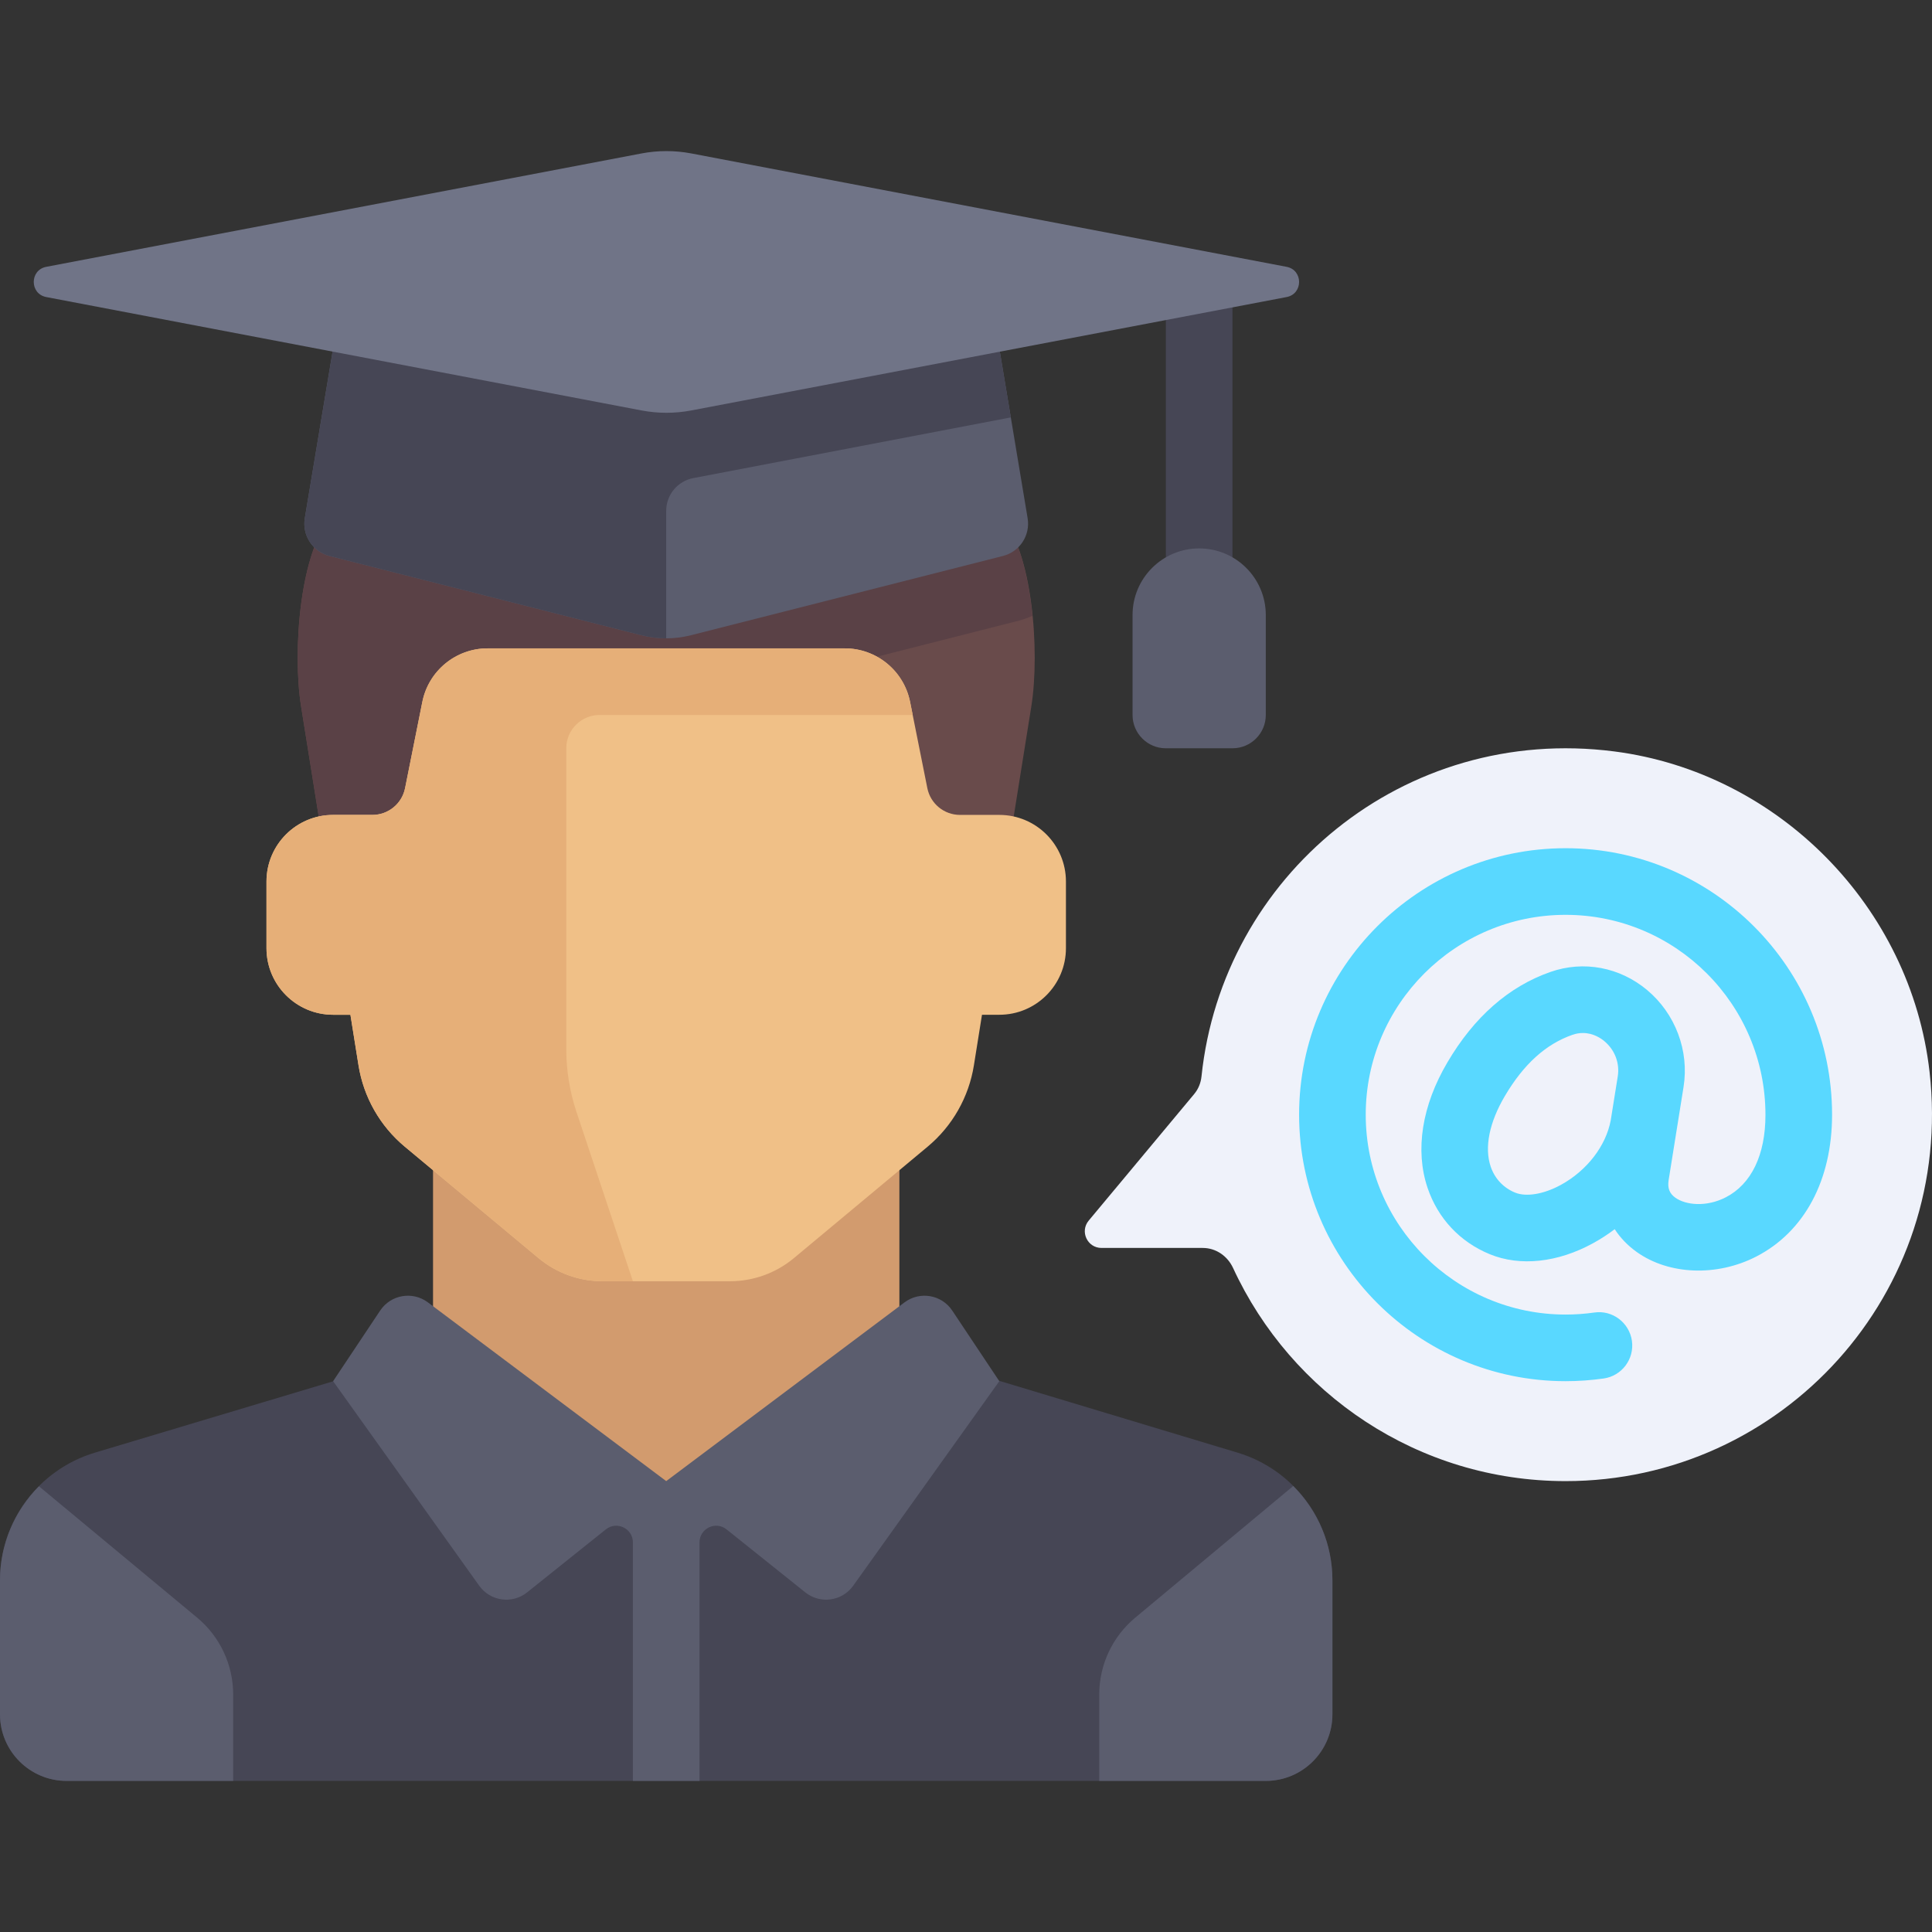
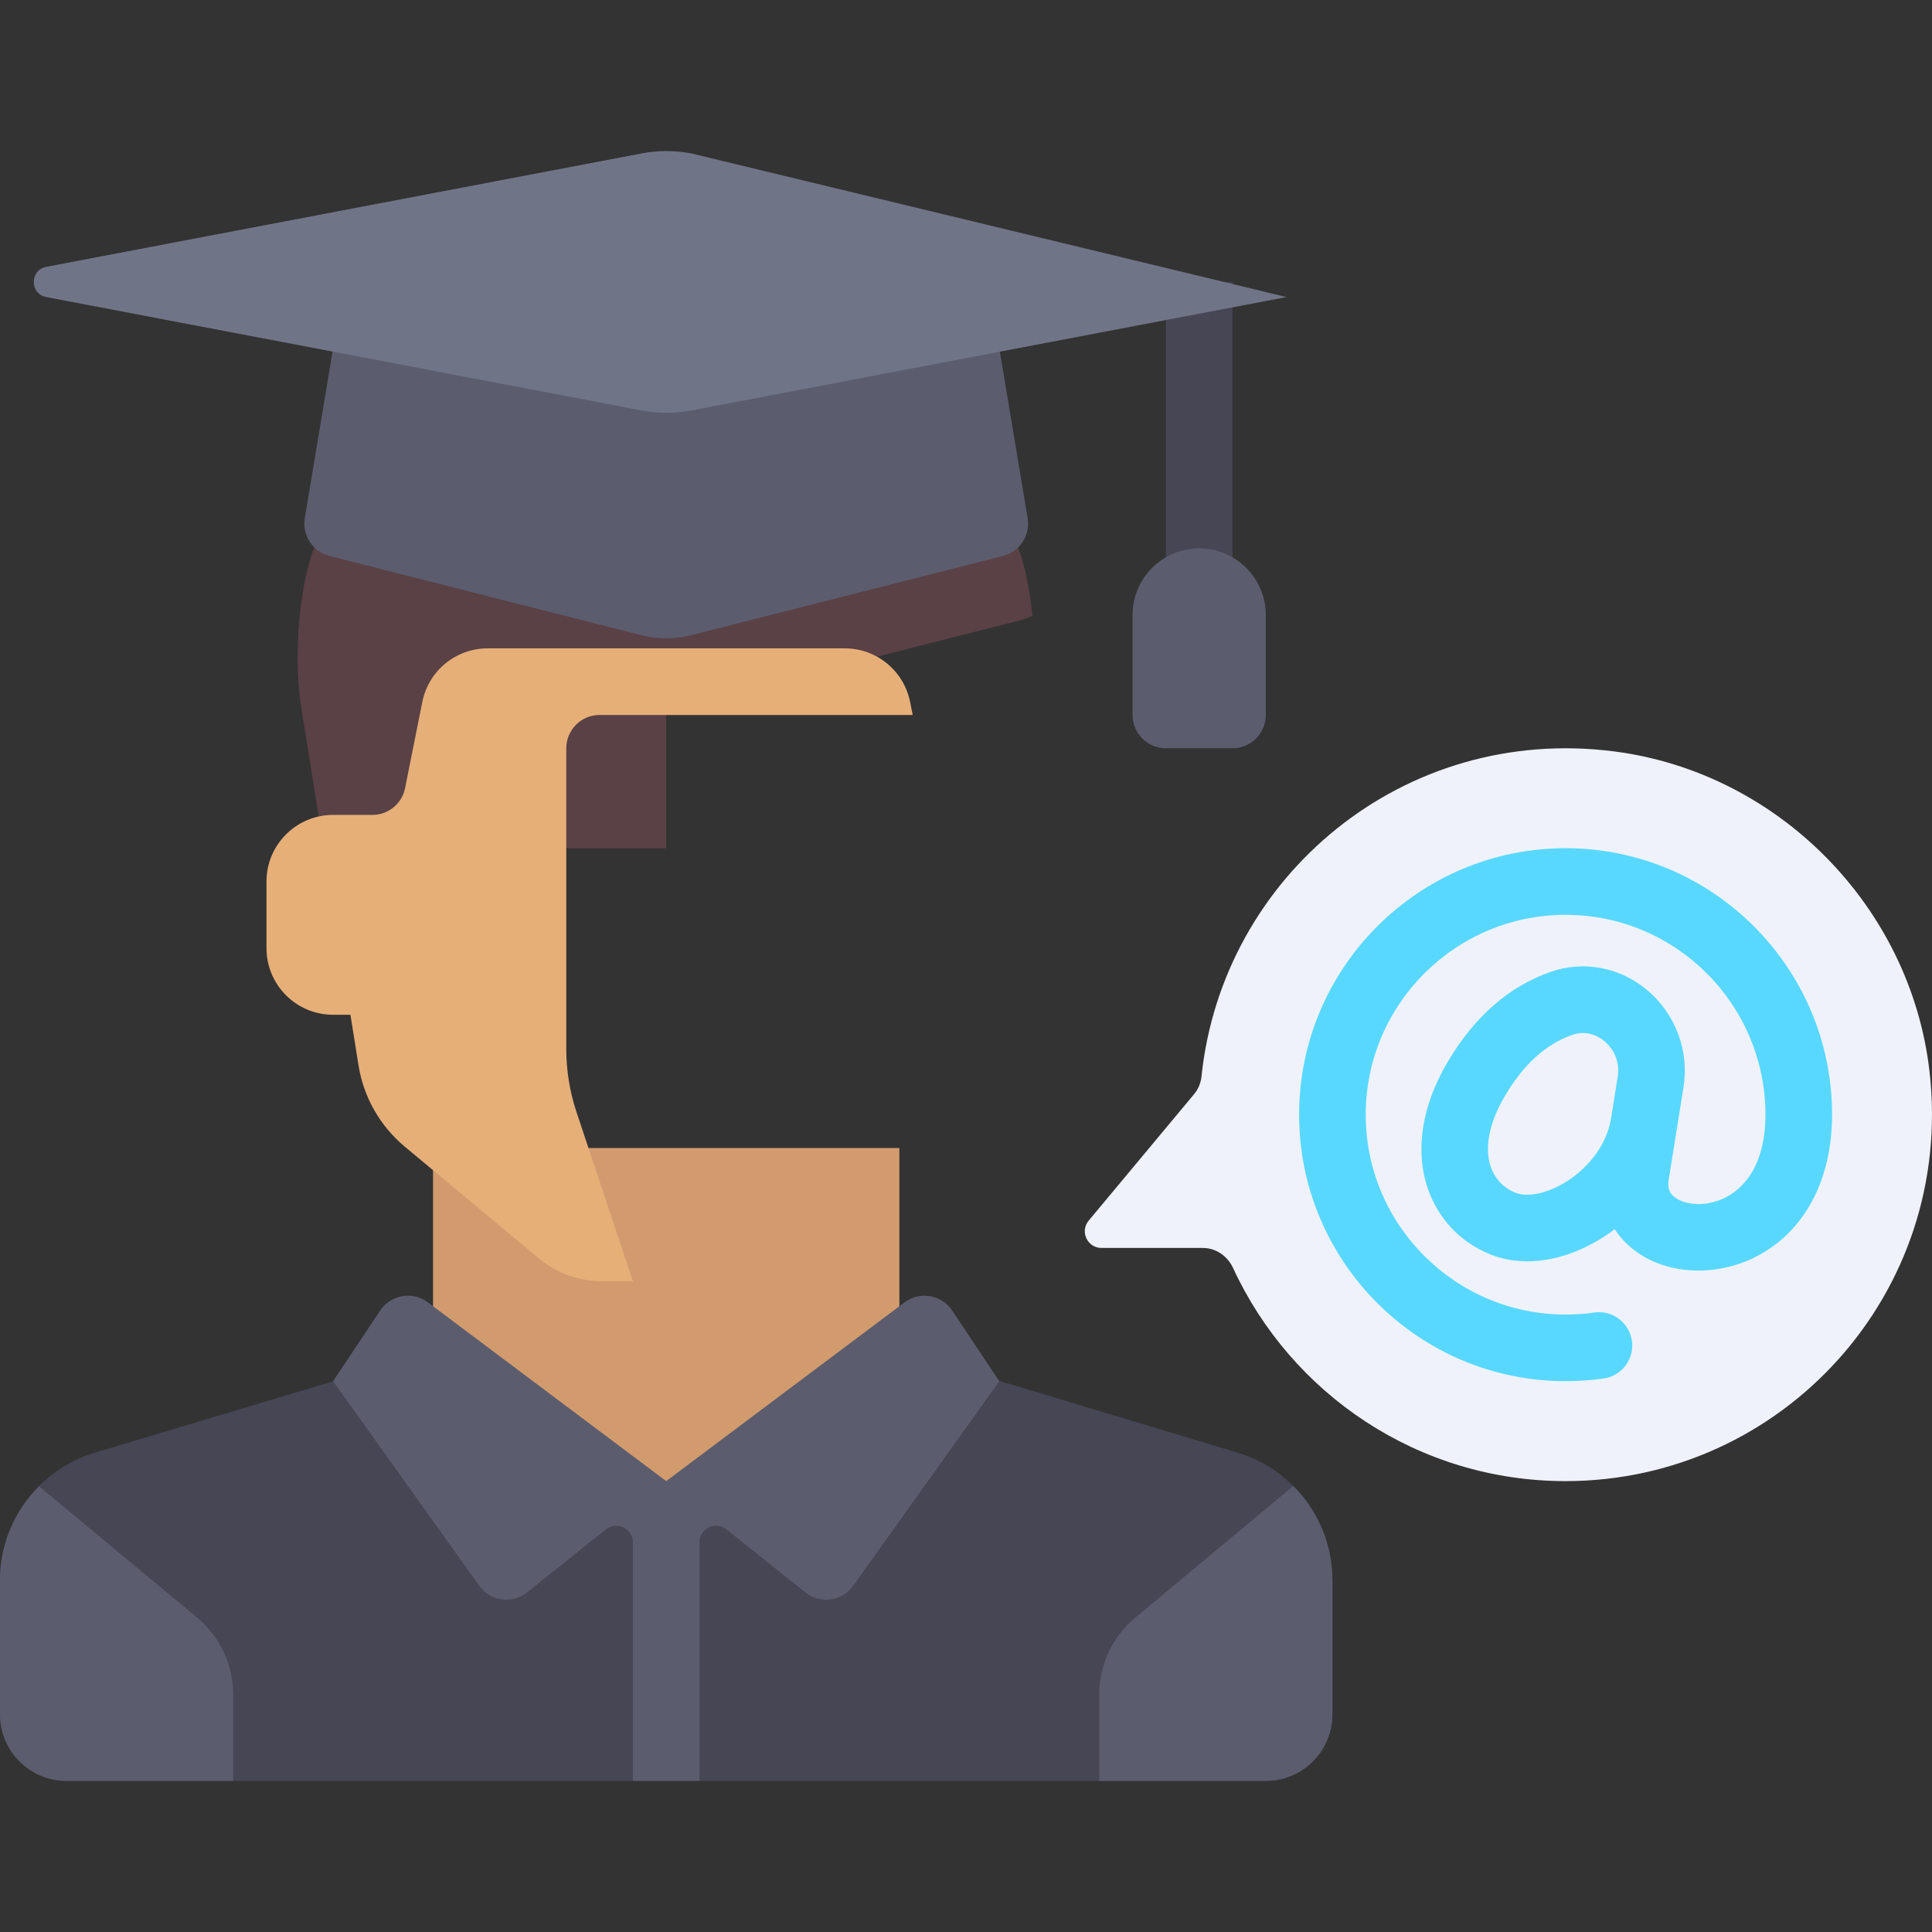
<svg xmlns="http://www.w3.org/2000/svg" version="1.1" id="Layer_1" x="0px" y="0px" viewBox="0 0 512 512" style="enable-background:new 0 0 512 512;" xml:space="preserve">
  <rect x="0" y="0" width="512" height="512" fill="#333333" stroke="none" />
  <path style="fill:#EFF2FA;" d="M427.809,199.138c-55.876-7.203-103.887,33.141-109.398,86.122c-0.178,1.705-0.822,3.331-1.92,4.649  l-27.975,33.57c-2.396,2.874-0.351,7.24,3.391,7.24h26.82c3.514,0,6.583,2.137,8.056,5.327  c15.382,33.314,49.01,56.466,88.113,56.466c57.367,0,103.115-49.747,96.458-108.456  C506.406,240.404,471.379,204.755,427.809,199.138z" />
-   <path style="fill:#694B4B;" d="M264.828,136.51h-88.276H88.276c-8.828,8.828-10.814,36.137-8.491,50.652l6.02,37.624h90.746h90.748  l6.02-37.624C275.641,172.647,273.655,145.337,264.828,136.51z" />
  <path style="fill:#5A4146;" d="M187.421,185.463l82.732-21.02c1.204-0.306,2.323-0.778,3.447-1.24  c-1.1-11.028-3.835-21.757-8.771-26.694h-88.276H88.276c-8.828,8.828-10.814,36.137-8.491,50.652l6.02,37.624h90.746v-37.964  C180.214,186.823,183.871,186.365,187.421,185.463z" />
  <path style="fill:#464655;" d="M327.939,384.961l-64.643-19.485H90.223l-65.059,19.485C10.229,389.442,0,403.189,0,418.782v35.521  c0,9.75,7.905,17.655,17.655,17.655h317.793c9.75,0,17.655-7.905,17.655-17.655v-35.521  C353.103,403.189,342.874,389.442,327.939,384.961z" />
  <polygon style="fill:#D29B6E;" points="238.345,304.235 238.345,353.523 176.552,403.862 114.759,353.523 114.759,304.235 " />
  <g>
    <path style="fill:#5B5D6E;" d="M252.349,347.308c-2.812-4.216-8.587-5.206-12.642-2.165l-63.155,47.367l-63.155-47.367   c-4.054-3.041-9.831-2.051-12.642,2.165l-12.479,18.719l38.719,54.207c2.944,4.121,8.744,4.926,12.697,1.762l20.861-16.689   c2.89-2.312,7.171-0.255,7.171,3.446v63.203h17.655v-63.203c0-3.701,4.281-5.759,7.171-3.446l20.861,16.689   c3.955,3.164,9.754,2.359,12.697-1.762l38.719-54.207L252.349,347.308z" />
    <path style="fill:#5B5D6E;" d="M52.264,428.707l-41.939-34.828C3.885,400.344,0,409.203,0,418.782v35.521   c0,9.75,7.905,17.655,17.655,17.655h44.138v-22.906C61.793,441.192,58.302,433.739,52.264,428.707z" />
    <path style="fill:#5B5D6E;" d="M353.103,454.303v-35.521c0-9.611-3.907-18.503-10.386-24.973l-41.878,34.899   c-6.038,5.032-9.529,12.484-9.529,20.344v22.906h44.138C345.198,471.958,353.103,464.054,353.103,454.303z" />
  </g>
  <path style="fill:#59D8FF;" d="M414.897,366.027c-38.94,0-70.621-31.681-70.621-70.621s31.681-70.621,70.621-70.621  s70.621,31.681,70.621,70.621c0,17.341-7.319,31.021-20.086,37.59c-10.422,5.366-23.155,4.888-31.699-1.219  c-2.379-1.703-4.337-3.737-5.818-6.03c-1.802,1.366-3.715,2.612-5.732,3.715c-9.362,5.142-19.345,6.216-27.362,2.922  c-7.914-3.242-13.775-9.495-16.509-17.608c-3.353-9.974-1.492-21.771,5.259-33.228c7.086-12.052,16.276-20.116,27.31-23.975  c8.785-3.073,18.354-1.28,25.621,4.798c7.491,6.268,11.19,16.104,9.655,25.677l-1.845,11.534c-0.018,0.104-0.034,0.207-0.052,0.31  l-2.069,12.927c-0.301,2.06,0.233,3.47,1.802,4.59c2.733,1.949,8.199,2.548,13.362-0.113c6.776-3.487,10.508-11.242,10.508-21.832  c0-29.267-23.758-53.026-52.966-53.026c-29.207,0-52.966,23.758-52.966,52.966c0,29.207,23.758,52.966,52.966,52.966  c2.526,0,5.078-0.181,7.595-0.538c4.802-0.719,9.293,2.673,9.983,7.5c0.681,4.828-2.673,9.298-7.5,9.983  C421.638,365.787,418.25,366.027,414.897,366.027z M419.482,273.756c-0.862,0-1.793,0.138-2.776,0.483  c-7.078,2.478-12.94,7.797-17.931,16.267c-4.104,6.974-5.431,13.594-3.733,18.638c1.069,3.181,3.371,5.633,6.465,6.905  c2.974,1.219,7.647,0.423,12.181-2.065c6.871-3.767,11.905-10.306,13.173-17.086l1.863-11.642c0.561-3.518-0.767-7.009-3.552-9.341  C424.276,275.166,422.225,273.756,419.482,273.756z" />
-   <path style="fill:#F0C087;" d="M264.828,215.958H254.41c-4.207,0-7.831-2.97-8.657-7.096l-4.57-22.849  c-1.651-8.253-8.896-14.193-17.312-14.193h-94.639c-8.416,0-15.661,5.94-17.312,14.193l-4.57,22.849  c-0.825,4.126-4.448,7.096-8.657,7.096H88.276c-9.75,0-17.655,7.904-17.655,17.655v17.655c0,9.75,7.905,17.655,17.655,17.655h4.59  l2.145,13.41c1.348,8.428,5.705,16.083,12.262,21.547l35.43,29.524c4.759,3.966,10.759,6.138,16.953,6.138h33.79  c6.195,0,12.194-2.173,16.953-6.138l35.43-29.524c6.557-5.464,10.913-13.119,12.262-21.547l2.145-13.41h4.593  c9.75,0,17.655-7.905,17.655-17.655v-17.655C282.483,223.862,274.578,215.958,264.828,215.958z" />
  <path style="fill:#E6AF78;" d="M150.069,277.983v-79.679c0-4.875,3.953-8.828,8.828-8.828h82.979l-0.692-3.462  c-1.65-8.253-8.896-14.194-17.312-14.194h-94.639c-8.416,0-15.661,5.94-17.312,14.193l-4.57,22.849  c-0.825,4.126-4.448,7.096-8.657,7.096H88.276c-9.751,0-17.655,7.904-17.655,17.655v17.655c0,9.751,7.904,17.655,17.655,17.655h4.59  l2.145,13.41c1.348,8.428,5.704,16.083,12.262,21.547l35.432,29.526c4.759,3.966,10.758,6.137,16.952,6.137h8.067l-14.937-44.811  C150.987,289.332,150.069,283.676,150.069,277.983z" />
  <rect x="308.966" y="74.715" style="fill:#464655;" width="17.655" height="79.448" />
  <path style="fill:#5B5D6E;" d="M89.743,83.544l-8.968,53.782c-0.755,4.527,2.086,8.878,6.534,10.008l82.722,21.017  c4.279,1.087,8.764,1.087,13.043,0l82.732-21.02c4.442-1.129,7.279-5.474,6.526-9.995l-8.97-53.792H89.743V83.544z" />
-   <path style="fill:#464655;" d="M183.722,126.702l84.152-16.086l0,0l-4.514-27.072H89.743l-8.968,53.782  c-0.755,4.527,2.086,8.877,6.534,10.008l82.721,21.017c2.14,0.544,4.33,0.815,6.521,0.815v-33.793  C176.552,131.137,179.561,127.498,183.722,126.702z" />
-   <path style="fill:#707487;" d="M170.004,40.665L12.26,70.711c-4.419,0.842-4.419,7.169,0,8.011l157.743,30.046  c4.365,0.832,8.849,0.832,13.214,0l157.743-30.046c4.419-0.842,4.419-7.169,0-8.011L183.218,40.665  C178.852,39.833,174.369,39.833,170.004,40.665z" />
+   <path style="fill:#707487;" d="M170.004,40.665L12.26,70.711c-4.419,0.842-4.419,7.169,0,8.011l157.743,30.046  c4.365,0.832,8.849,0.832,13.214,0l157.743-30.046L183.218,40.665  C178.852,39.833,174.369,39.833,170.004,40.665z" />
  <path style="fill:#5B5D6E;" d="M317.793,145.337L317.793,145.337c-9.751,0-17.655,7.904-17.655,17.655v26.483  c0,4.875,3.953,8.828,8.828,8.828h17.655c4.875,0,8.828-3.953,8.828-8.828v-26.483C335.448,153.243,327.544,145.337,317.793,145.337  z" />
  <g>
</g>
  <g>
</g>
  <g>
</g>
  <g>
</g>
  <g>
</g>
  <g>
</g>
  <g>
</g>
  <g>
</g>
  <g>
</g>
  <g>
</g>
  <g>
</g>
  <g>
</g>
  <g>
</g>
  <g>
</g>
  <g>
</g>
</svg>